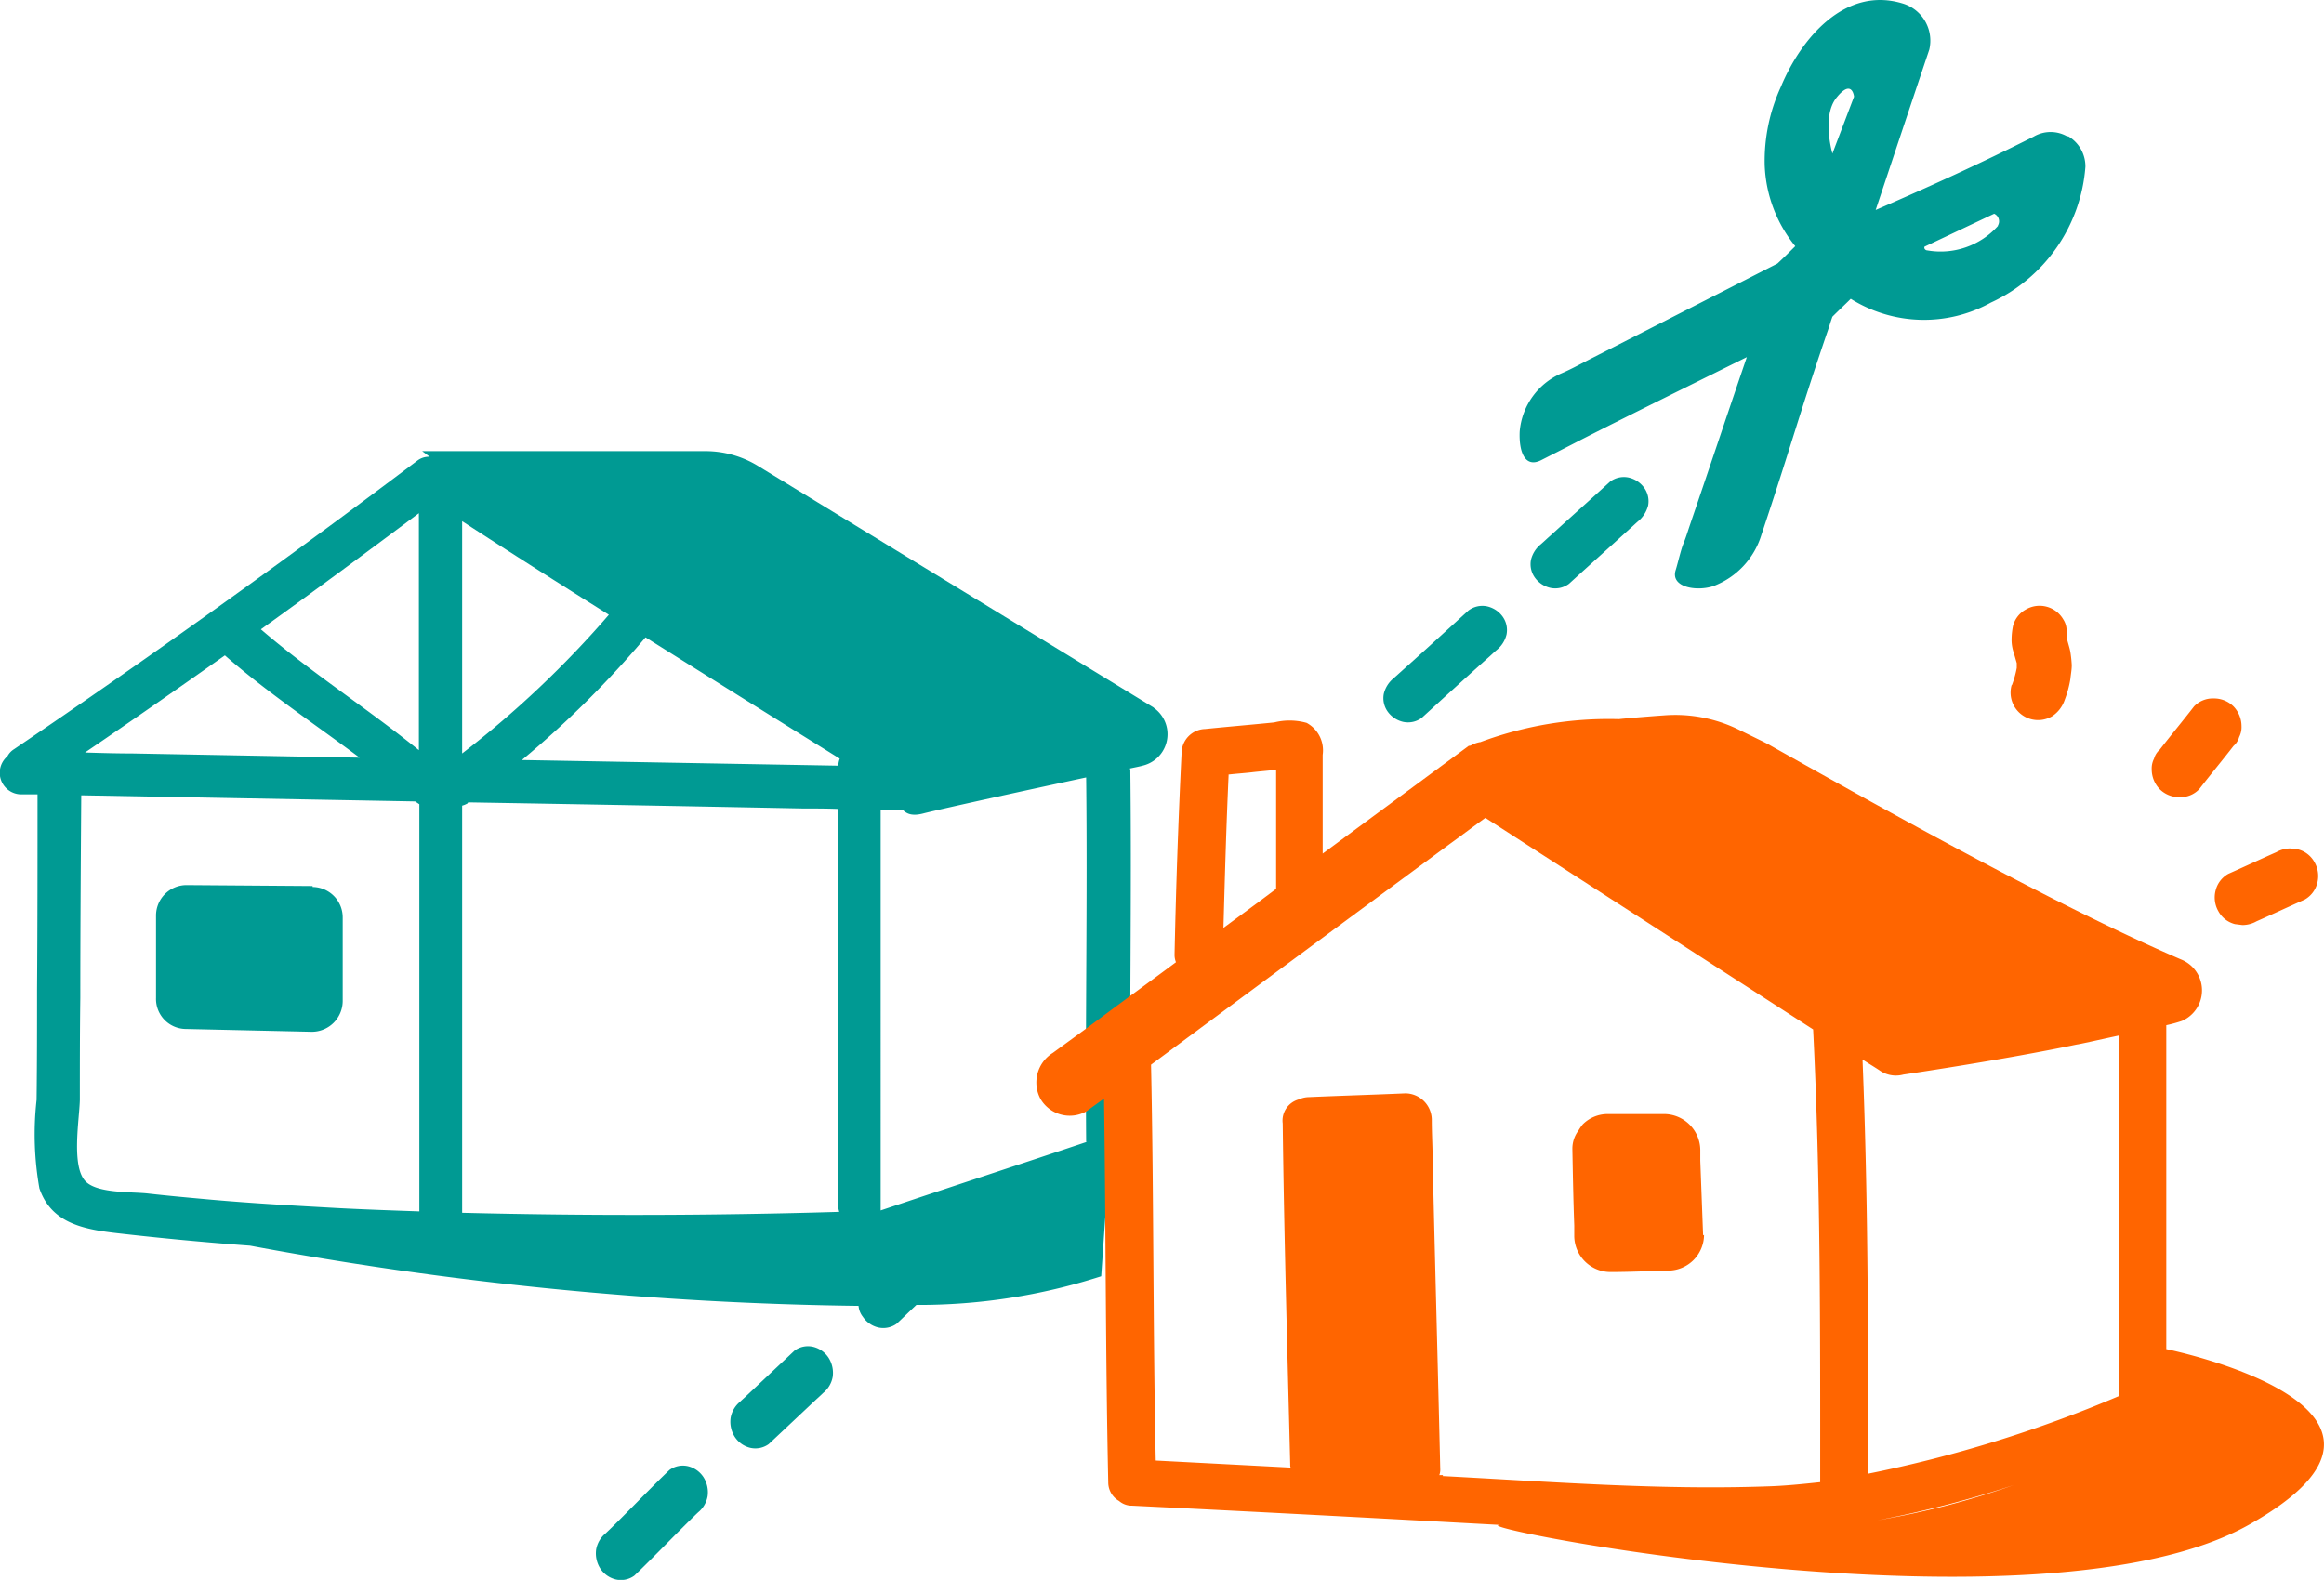
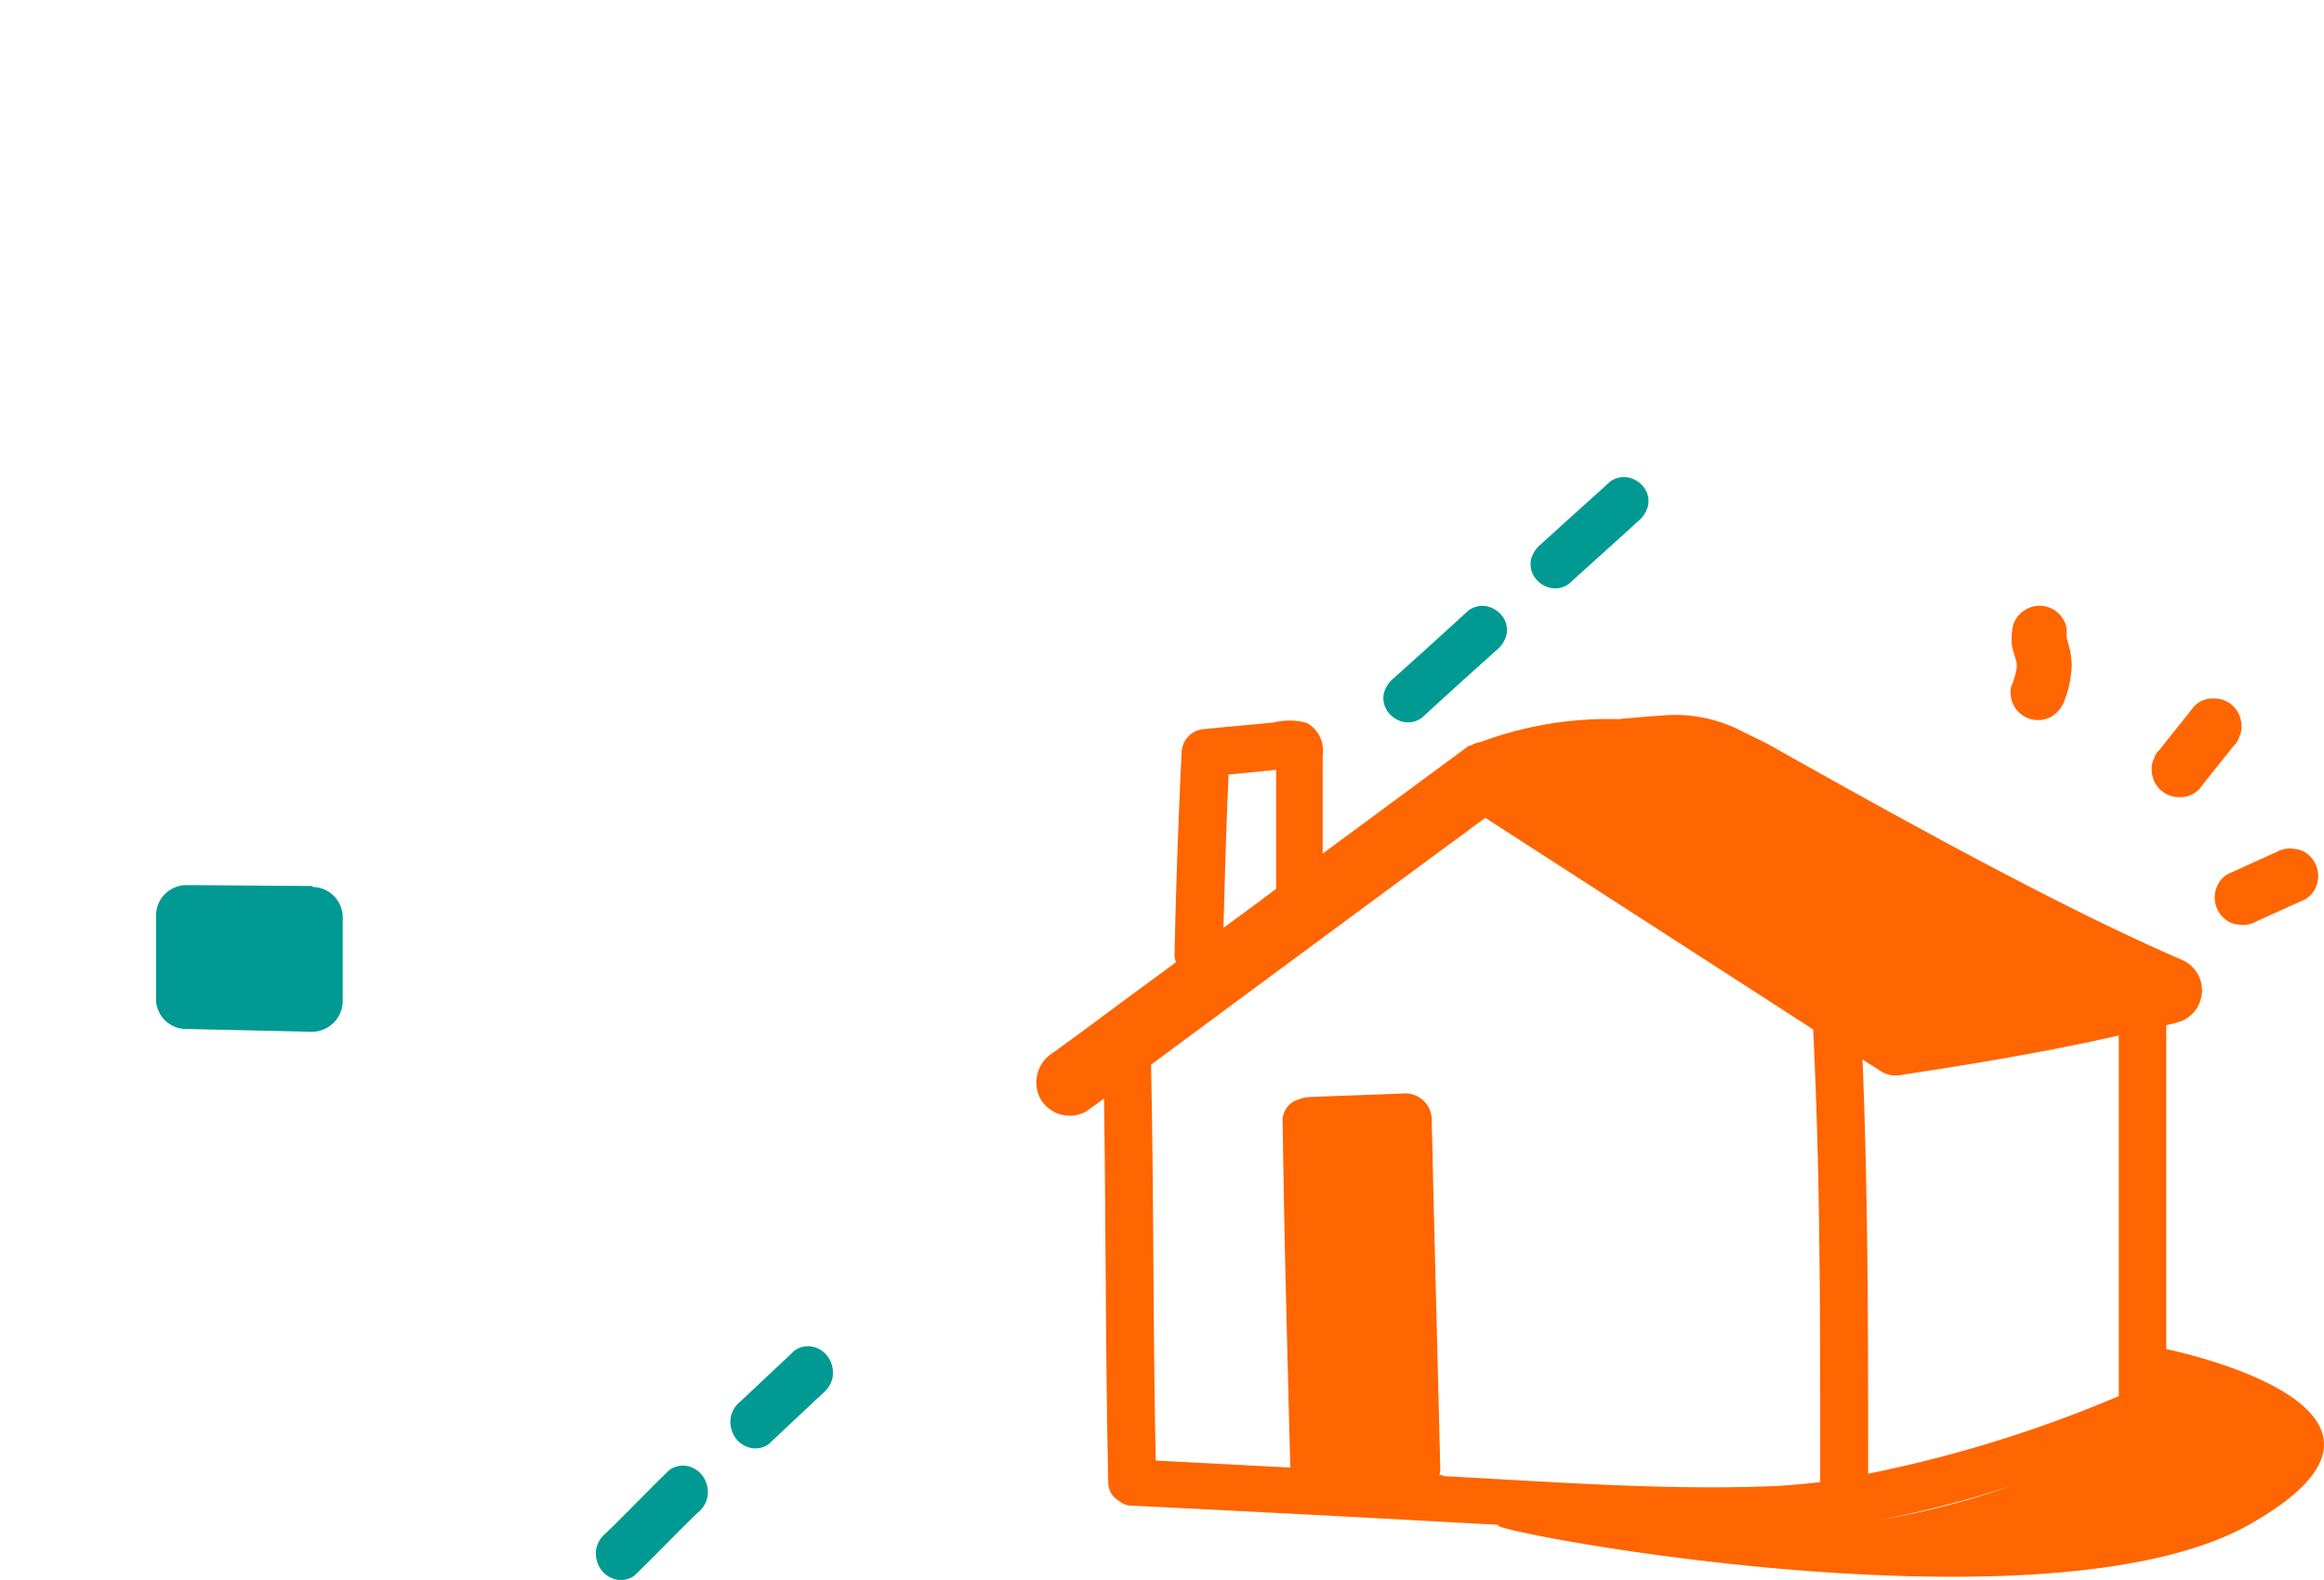
<svg xmlns="http://www.w3.org/2000/svg" width="49.422" height="33.604" viewBox="0 0 49.422 33.604">
  <g id="PICTOS_SITE_CLUSES-13" transform="translate(-3.522 -10.174)">
    <g id="Groupe_395" data-name="Groupe 395">
      <path id="Tracé_31848" data-name="Tracé 31848" d="M20.81,38.82a.486.486,0,0,0-.39.08l-1.01.95c-.05.05-.1.09-.15.14a.568.568,0,0,0-.2.34.6.6,0,0,0,.09.41.546.546,0,0,0,.33.23.486.486,0,0,0,.39-.08l1.01-.95s.1-.09.15-.14a.568.568,0,0,0,.2-.34.6.6,0,0,0-.09-.41A.546.546,0,0,0,20.81,38.82Z" fill="#009a93" />
      <path id="Tracé_31849" data-name="Tracé 31849" d="M18.15,41.36a.486.486,0,0,0-.39.08c-.36.34-1,1.01-1.36,1.35a.568.568,0,0,0-.2.34.6.6,0,0,0,.09.41.546.546,0,0,0,.33.23.486.486,0,0,0,.39-.08c.36-.34,1-1.01,1.36-1.35a.568.568,0,0,0,.2-.34.6.6,0,0,0-.09-.41A.546.546,0,0,0,18.15,41.36Z" fill="#009a93" />
      <path id="Tracé_31850" data-name="Tracé 31850" d="M35.14,23.07a.49.49,0,0,0-.39.09c-.46.42-.92.84-1.39,1.26l-.2.18a.61.61,0,0,0-.21.33.49.49,0,0,0,.09.39.558.558,0,0,0,.33.21.49.49,0,0,0,.39-.09c.46-.42.92-.84,1.39-1.26.07-.06.13-.12.2-.18a.61.61,0,0,0,.21-.33.49.49,0,0,0-.09-.39A.558.558,0,0,0,35.14,23.07Z" fill="#009a93" />
      <path id="Tracé_31851" data-name="Tracé 31851" d="M38.15,20.33a.49.49,0,0,0-.39.09c-.46.42-.81.73-1.27,1.15-.07.06-.13.12-.2.18a.61.61,0,0,0-.21.33.49.49,0,0,0,.09.39.558.558,0,0,0,.33.21.49.49,0,0,0,.39-.09c.46-.42.81-.73,1.27-1.15.07-.06.13-.12.2-.18a.648.648,0,0,0,.21-.33.49.49,0,0,0-.09-.39A.558.558,0,0,0,38.15,20.33Z" fill="#009a93" />
-       <path id="Tracé_31852" data-name="Tracé 31852" d="M47.49,13.08a.713.713,0,0,0-.72,0c-1.11.56-2.23,1.07-3.36,1.56.38-1.14.76-2.28,1.14-3.41a.825.825,0,0,0-.56-.98c-1.23-.38-2.17.74-2.6,1.78a3.773,3.773,0,0,0-.34,1.66,2.9,2.9,0,0,0,.65,1.72c-.12.12-.25.25-.38.37l-3.92,2c-.22.11-.43.23-.66.33a1.482,1.482,0,0,0-.9,1.24c-.02.43.11.79.46.61,0,0,.67-.34.84-.43,1.04-.53,2.36-1.18,3.53-1.76-.41,1.2-.81,2.4-1.22,3.6-.04.12-.08.25-.13.37s-.12.42-.16.55c-.13.38.45.47.8.35a1.693,1.693,0,0,0,1.02-1.09c.59-1.76.8-2.55,1.4-4.31.04-.11.07-.22.11-.33.13-.13.26-.25.39-.38a2.937,2.937,0,0,0,2.98.08,3.468,3.468,0,0,0,2.01-2.89.743.743,0,0,0-.37-.65Zm-5,.36s-.23-.78.08-1.18c.34-.43.38-.03.38-.03l-.46,1.21Zm.82-1.56h0l-.01.01Zm2.7,3.1a1.638,1.638,0,0,1-1.5.52c-.04,0-.08-.04-.06-.08l1.48-.7a.176.176,0,0,1,.08.25Z" fill="#009a93" />
      <path id="Tracé_31853" data-name="Tracé 31853" d="M10.17,29.02,7.49,29a.649.649,0,0,0-.65.65V31.4a.639.639,0,0,0,.62.66l2.69.06a.657.657,0,0,0,.66-.65V29.69a.647.647,0,0,0-.64-.65Z" fill="#009a93" />
-       <path id="Tracé_31854" data-name="Tracé 31854" d="M28.05,25.22l-8.4-5.13a2.138,2.138,0,0,0-1.12-.32H12.5l.16.12a.4.4,0,0,0-.26.08q-4.215,3.18-8.58,6.14a.4.4,0,0,0-.14.15.459.459,0,0,0,.28.81h.36c0,1.38,0,2.76-.01,4.14,0,.79,0,1.57-.01,2.36a6.566,6.566,0,0,0,.06,1.88c.25.74.94.87,1.62.95.95.11,1.91.2,2.86.27a75.546,75.546,0,0,0,12.94,1.28.43.43,0,0,0,.09.23.546.546,0,0,0,.33.23.486.486,0,0,0,.39-.08c.13-.12.27-.26.42-.4a12.636,12.636,0,0,0,3.93-.61l.14-2.03c.06-.02.13-.04.19-.06a.463.463,0,0,0,.29-.6c-.02-2.68.03-5.37,0-8.05a.127.127,0,0,0-.01-.06c.09-.02.2-.04.27-.06a.687.687,0,0,0,.24-1.23ZM8.3,24.11c.9.79,1.91,1.46,2.87,2.18L6.33,26.2c-.33,0-.67-.01-1-.02,1-.68,1.99-1.37,2.98-2.07Zm4.13,11.83c-.57-.02-1.15-.04-1.72-.07-.9-.05-1.81-.1-2.71-.18-.44-.04-.89-.08-1.33-.13-.35-.04-1.06,0-1.32-.25-.32-.31-.14-1.32-.13-1.74,0-.72,0-1.45.01-2.17,0-1.44.01-2.87.02-4.31l7.1.13.09.06v8.66Zm0-9.81c-1.1-.89-2.29-1.65-3.36-2.57,1.13-.81,2.25-1.64,3.36-2.47Zm.92-4.87c1.03.67,2.07,1.33,3.12,1.99a21.246,21.246,0,0,1-3.12,2.95Zm0,14.71V27.31a.491.491,0,0,0,.1-.04c.01,0,.02-.02.03-.03q3.555.06,7.11.13c.25,0,.5,0,.76.01v8.49s.01.05.02.08q-4.005.12-8.01.02Zm8-9.53v.02l-6.73-.12a20.916,20.916,0,0,0,2.63-2.61q2.055,1.29,4.13,2.58a.5.5,0,0,0-.03.13Zm5.29,8.02c-1.46.49-2.93.97-4.39,1.46V27.4h.47c.09.09.21.14.46.07.49-.12,2.18-.49,3.44-.76.03,2.58-.02,5.17,0,7.75Z" fill="#009a93" />
    </g>
    <g id="Groupe_396" data-name="Groupe 396">
-       <path id="Tracé_31855" data-name="Tracé 31855" d="M39.74,36.45l-.06-1.59v-.23a.773.773,0,0,0-.76-.76H37.71a.749.749,0,0,0-.53.22,1.014,1.014,0,0,0-.09.13.639.639,0,0,0-.13.4c.01.54.02,1.08.04,1.62v.23a.773.773,0,0,0,.76.76c.41,0,.83-.02,1.24-.03a.766.766,0,0,0,.76-.76Z" fill="#ff6500" />
      <path id="Tracé_31856" data-name="Tracé 31856" d="M46.3,24.75a.585.585,0,0,0,.86.66.67.67,0,0,0,.27-.35,2.2,2.2,0,0,0,.12-.44c.01-.1.03-.2.03-.3a2.661,2.661,0,0,0-.03-.28c-.02-.11-.06-.21-.08-.32v-.04a.405.405,0,0,0,0-.11.439.439,0,0,0-.07-.22.582.582,0,0,0-.8-.21.557.557,0,0,0-.27.35,1.526,1.526,0,0,0-.03.3.868.868,0,0,0,.05.28l.06.21v.1a2.125,2.125,0,0,1-.1.36Zm1.17-1.02v.07a.335.335,0,0,0,0-.1Z" fill="#ff6500" />
      <path id="Tracé_31857" data-name="Tracé 31857" d="M49.87,27.13a.551.551,0,0,0,.42-.17c.24-.31.49-.61.73-.92a.387.387,0,0,0,.12-.19.456.456,0,0,0,.05-.23.607.607,0,0,0-.17-.42.589.589,0,0,0-.42-.17.551.551,0,0,0-.42.17c-.24.31-.49.61-.73.92a.387.387,0,0,0-.12.19.456.456,0,0,0-.05.23.607.607,0,0,0,.17.42A.589.589,0,0,0,49.87,27.13Z" fill="#ff6500" />
      <path id="Tracé_31858" data-name="Tracé 31858" d="M50.64,29.11a.588.588,0,0,0,.06.45.557.557,0,0,0,.35.27l.16.02a.611.611,0,0,0,.3-.08c.34-.15.68-.31,1.02-.46a.557.557,0,0,0,.27-.35.588.588,0,0,0-.06-.45.557.557,0,0,0-.35-.27l-.16-.02a.611.611,0,0,0-.3.08c-.34.15-.68.31-1.02.46A.557.557,0,0,0,50.64,29.11Z" fill="#ff6500" />
      <path id="Tracé_31859" data-name="Tracé 31859" d="M49.59,38.89V31.98a2.955,2.955,0,0,0,.33-.09.708.708,0,0,0-.02-1.31c-2.69-1.16-6.31-3.19-8.73-4.55-.08-.05-.38-.19-.68-.34a3.065,3.065,0,0,0-1.58-.3c-.43.03-.88.07-.96.08a7.809,7.809,0,0,0-2.95.49h-.01a.619.619,0,0,0-.19.07c-.02.01-.04,0-.06.02l-3.09,2.28v-2.1a.666.666,0,0,0-.34-.68,1.344,1.344,0,0,0-.69-.01c-.49.05-.98.09-1.47.14a.515.515,0,0,0-.5.5c-.07,1.43-.12,2.86-.15,4.3a.415.415,0,0,0,.03.16c-.51.38-1.02.75-1.53,1.13-.36.27-.72.53-1.09.8a.74.74,0,0,0-.26.98.721.721,0,0,0,.98.26c.12-.09.25-.18.37-.27.04,2.72.03,5.44.09,8.16a.454.454,0,0,0,.23.4.414.414,0,0,0,.28.1q3.36.165,6.73.35l1.11.06c-1.08-.02,11.46,2.49,15.9,0s-1.75-3.74-1.75-3.74Zm-1.01-6.68v7.66a27.424,27.424,0,0,1-5.33,1.65c0-2.94,0-5.87-.12-8.81.12.08.24.15.36.23a.607.607,0,0,0,.51.09h0s2.12-.31,3.69-.64c.03,0,.43-.09.89-.19ZM29.64,26.65c.17-.02.34-.03.51-.05s.32-.03.48-.05h.03v2.53c-.37.28-.74.55-1.12.83.03-1.09.06-2.18.11-3.26Zm2.43,14.79Zm2.14.11h-.08a.318.318,0,0,0,.02-.14c-.05-2.16-.11-4.33-.16-6.49,0-.31-.02-.62-.02-.93a.566.566,0,0,0-.56-.56c-.68.03-1.37.05-2.05.08a.545.545,0,0,0-.22.05.466.466,0,0,0-.34.51c.03,2.43.1,4.85.16,7.27a.09.09,0,0,0,.01.05l-2.87-.15c-.06-2.81-.04-5.62-.1-8.42q3.18-2.355,6.36-4.7c.25-.18.5-.37.75-.55,2.32,1.5,4.65,3,6.97,4.5.16,3.21.15,6.42.15,9.63-.38.04-.76.08-1.14.09-2.29.08-4.6-.1-6.89-.22Zm8.9,1.02a2,2,0,0,0,.24-.04.3.3,0,0,0-.1.02.784.784,0,0,0-.14.02Zm.34-.06a22.45,22.45,0,0,0,2.9-.75A17.3,17.3,0,0,1,43.45,42.51Z" fill="#ff6500" />
    </g>
  </g>
</svg>